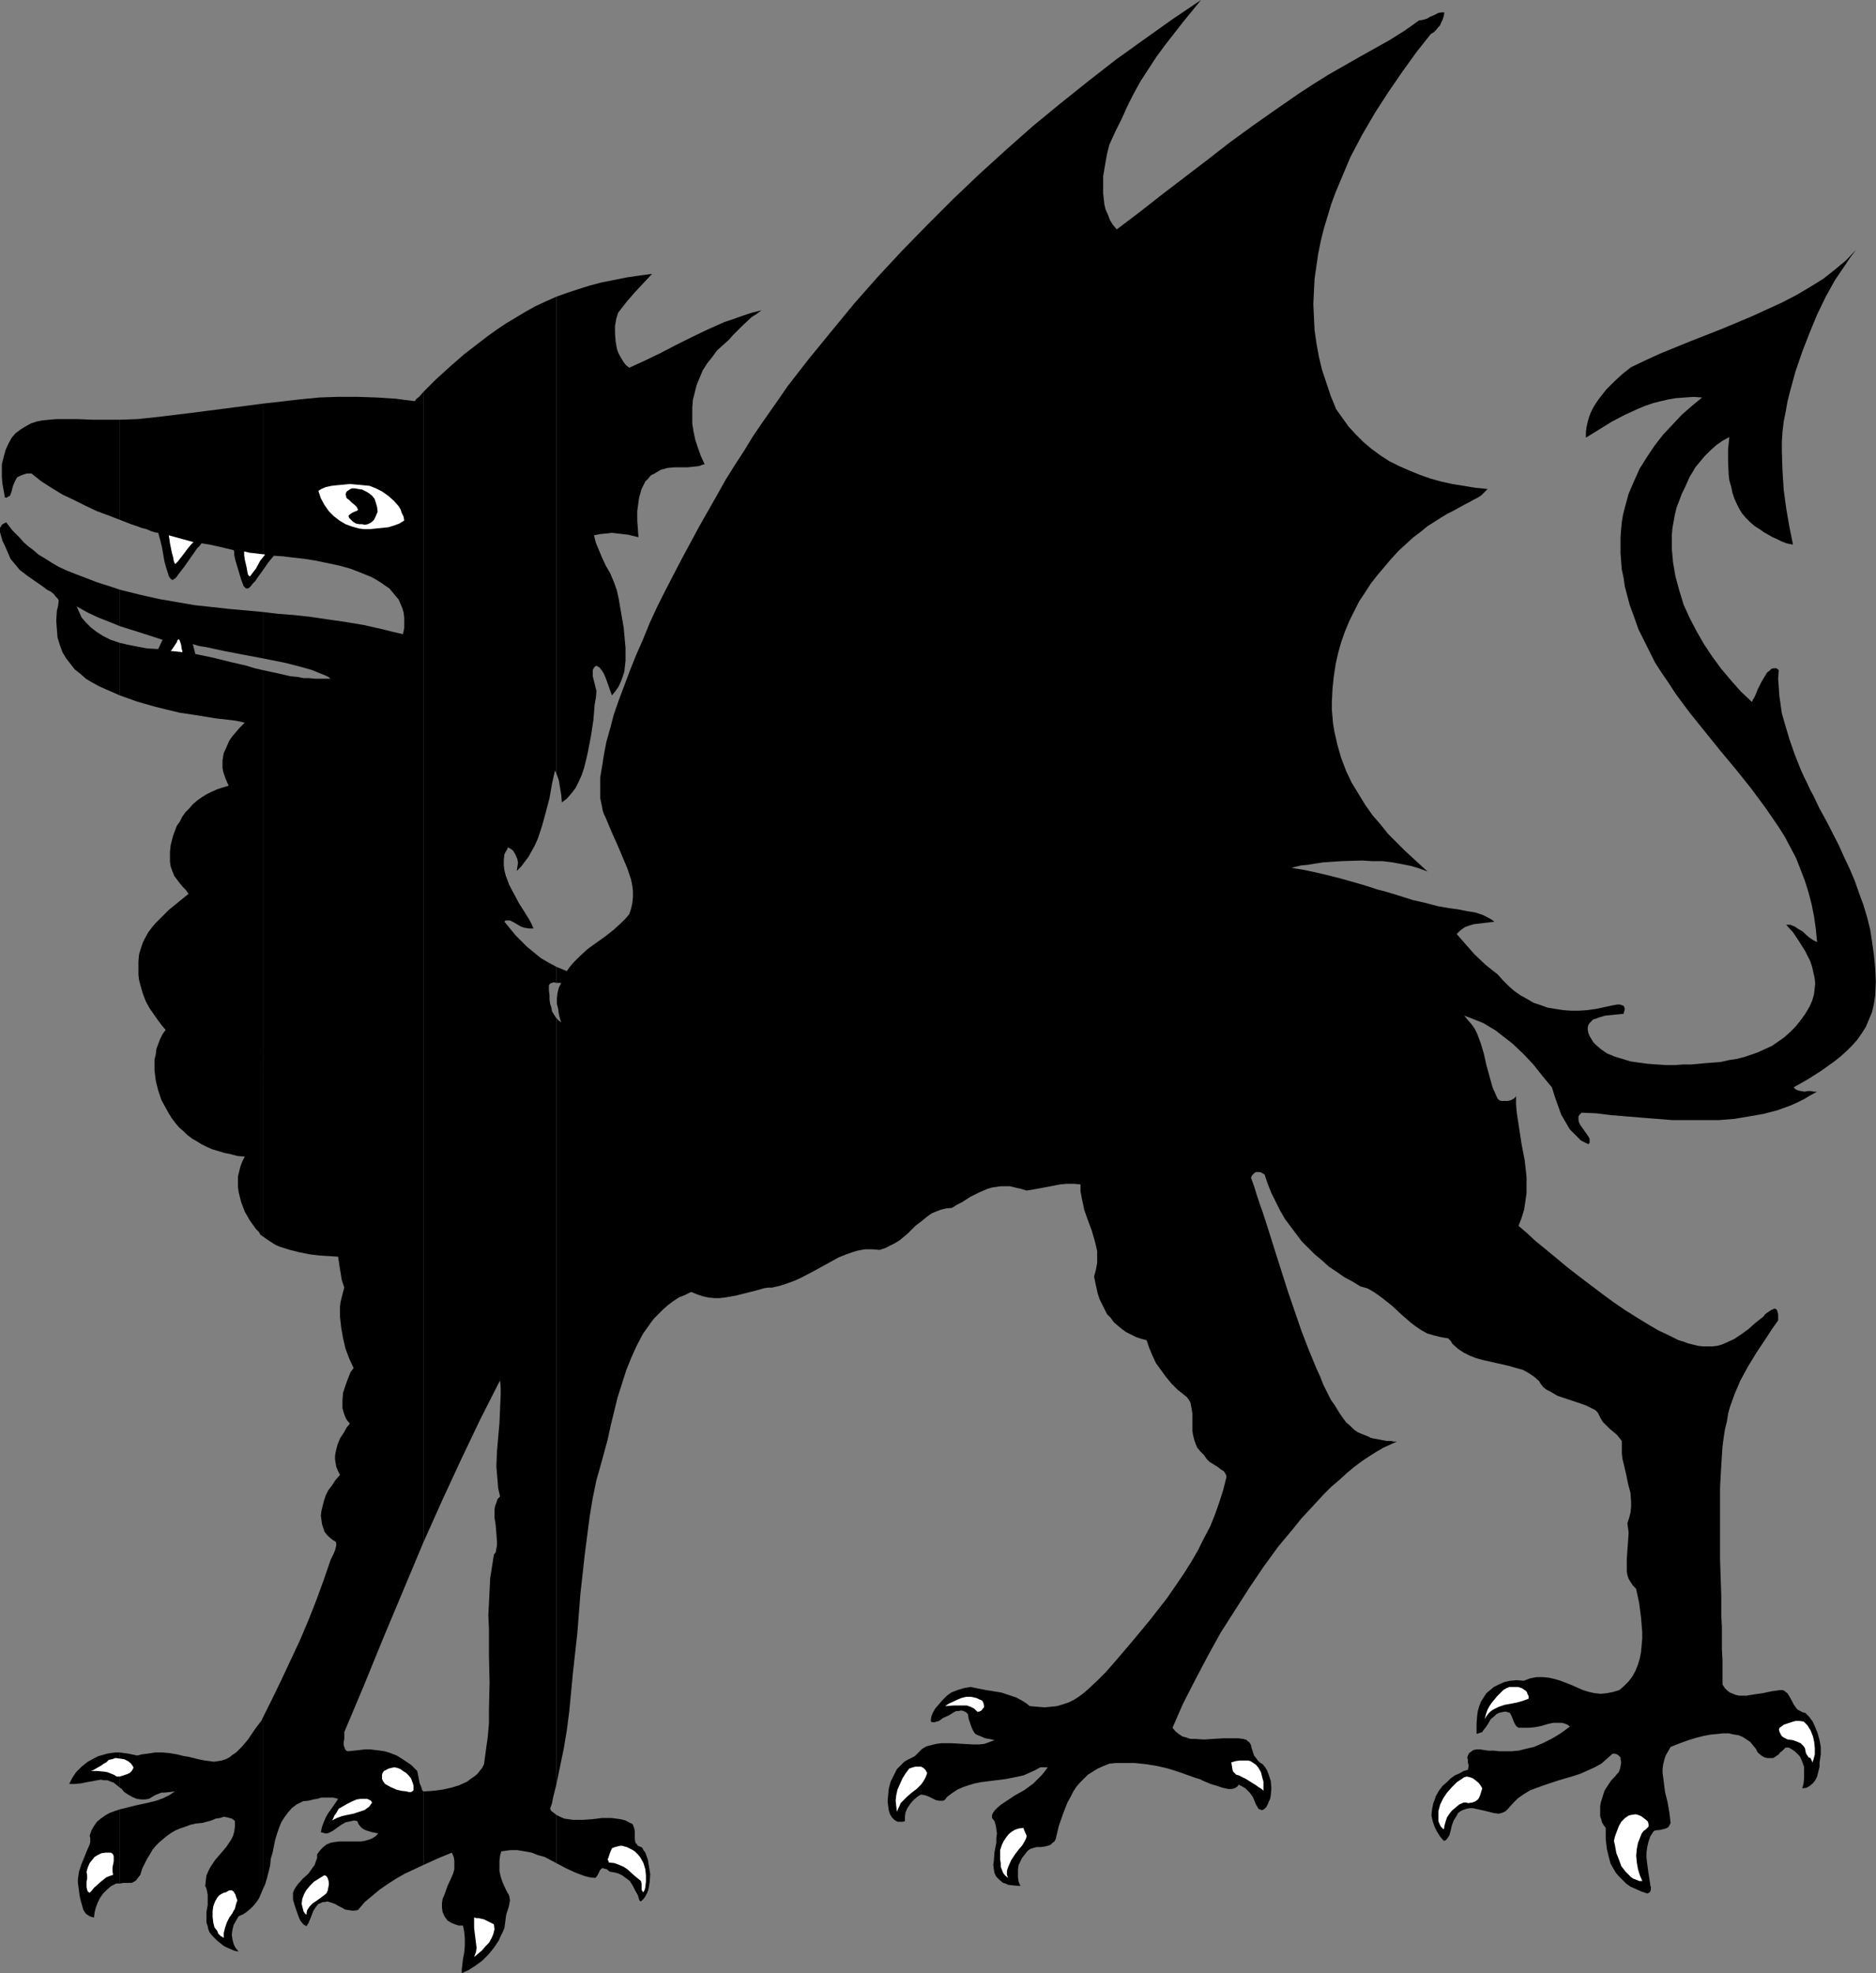
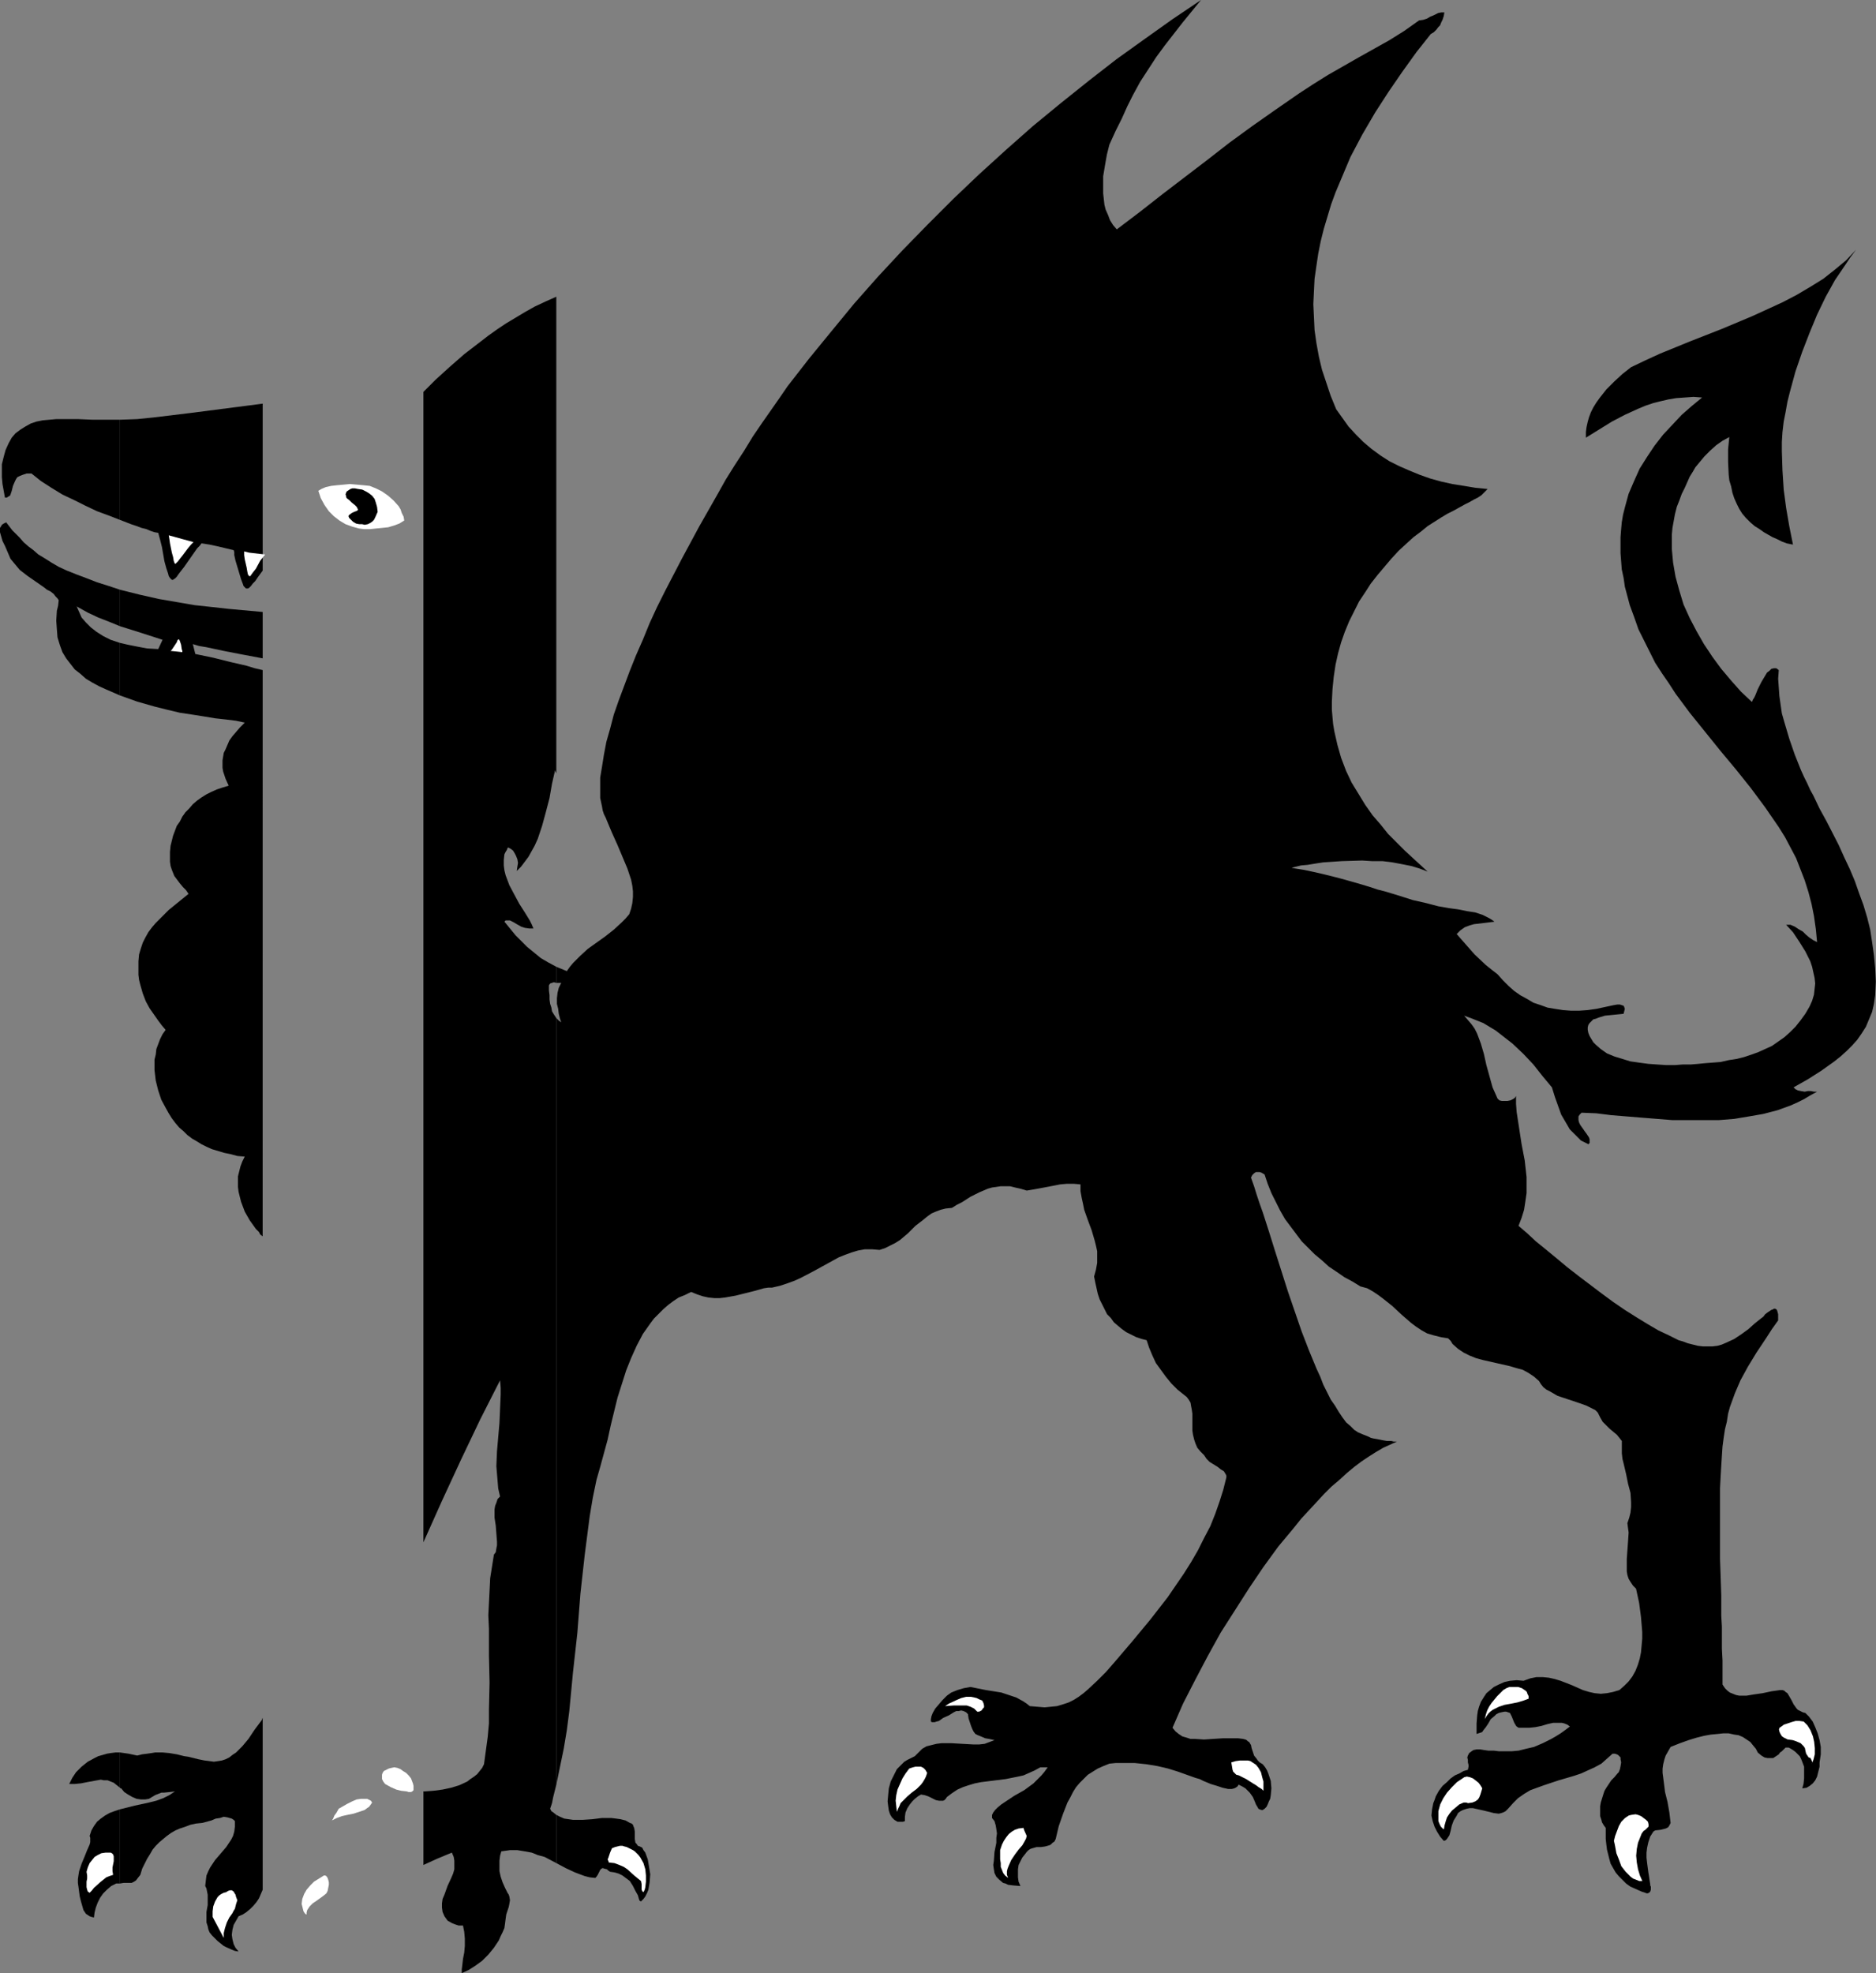
<svg xmlns="http://www.w3.org/2000/svg" xmlns:ns1="http://sodipodi.sourceforge.net/DTD/sodipodi-0.dtd" xmlns:ns2="http://www.inkscape.org/namespaces/inkscape" version="1.0" width="129.766mm" height="136.472mm" id="svg33" ns1:docname="Dragon 5.wmf">
  <rect width="100%" height="100%" fill="#808080" stroke="none" />
  <ns1:namedview id="namedview33" pagecolor="#ffffff" bordercolor="#000000" borderopacity="0.25" ns2:showpageshadow="2" ns2:pageopacity="0.0" ns2:pagecheckerboard="0" ns2:deskcolor="#d1d1d1" ns2:document-units="mm" />
  <defs id="defs1">
    <pattern id="WMFhbasepattern" patternUnits="userSpaceOnUse" width="6" height="6" x="0" y="0" />
  </defs>
  <path style="fill:#000000;fill-opacity:1;fill-rule:evenodd;stroke:none" d="m 145.44,474.431 v 12.604 l 2.424,1.293 2.424,1.131 2.586,0.97 1.293,0.323 1.454,0.162 0.323,-0.323 0.323,-0.485 0.162,-0.323 0.162,-0.323 0.323,-0.646 0.323,-0.323 0.323,-0.162 0.485,0.162 0.646,0.162 0.323,0.323 0.485,0.323 1.131,0.162 1.131,0.323 0.97,0.485 0.646,0.485 0.646,0.485 0.646,0.485 0.808,1.293 0.646,1.293 0.646,1.131 0.323,1.131 0.162,0.323 0.323,0.162 0.646,-0.646 0.485,-0.646 0.485,-0.97 0.323,-0.808 0.162,-0.97 0.162,-0.97 0.162,-2.101 -0.323,-1.939 -0.323,-1.939 -0.646,-1.778 -0.485,-0.646 -0.323,-0.646 -0.646,-0.323 -0.485,-0.162 -0.323,-0.485 -0.323,-0.323 -0.162,-0.97 v -1.939 l -0.162,-0.97 -0.162,-0.323 -0.162,-0.485 -0.323,-0.323 -0.485,-0.162 -1.131,-0.646 -1.293,-0.323 -1.131,-0.162 -1.293,-0.162 h -2.424 l -2.586,0.323 -2.424,0.162 h -2.586 l -1.131,-0.162 -1.131,-0.162 -1.131,-0.485 z" id="path1" />
  <path style="fill:#000000;fill-opacity:1;fill-rule:evenodd;stroke:none" d="m 145.44,266.141 v 200.373 l 0.97,-4.686 0.97,-4.686 0.808,-4.848 0.646,-5.009 0.97,-10.18 1.131,-10.18 0.808,-10.342 1.131,-10.18 0.646,-5.009 0.646,-5.009 0.808,-4.848 0.97,-4.686 0.97,-3.393 0.97,-3.555 0.97,-3.555 0.808,-3.717 1.778,-7.272 1.131,-3.555 1.131,-3.555 1.293,-3.232 1.454,-3.232 1.616,-3.07 1.939,-2.747 0.97,-1.293 1.293,-1.293 1.131,-1.131 1.293,-1.131 1.293,-0.97 1.454,-0.97 1.616,-0.646 1.616,-0.808 1.616,0.646 1.454,0.485 1.454,0.323 1.616,0.162 h 1.293 l 1.454,-0.162 2.747,-0.485 2.586,-0.646 2.586,-0.646 2.262,-0.646 1.131,-0.162 h 0.97 l 2.101,-0.485 1.939,-0.646 1.778,-0.646 1.778,-0.808 3.394,-1.778 3.232,-1.778 3.232,-1.778 1.616,-0.646 1.778,-0.646 1.616,-0.485 1.778,-0.323 h 1.939 l 1.939,0.162 1.454,-0.485 1.293,-0.646 1.293,-0.646 1.293,-0.808 2.101,-1.778 1.939,-1.939 2.101,-1.616 0.97,-0.808 1.131,-0.808 1.131,-0.485 1.293,-0.485 1.293,-0.323 1.616,-0.162 1.293,-0.808 1.293,-0.646 2.262,-1.454 2.262,-1.131 2.262,-0.97 1.131,-0.323 1.131,-0.162 1.131,-0.162 h 1.131 1.293 l 1.293,0.323 1.454,0.323 1.616,0.485 1.939,-0.323 1.778,-0.323 3.394,-0.646 1.616,-0.323 1.778,-0.162 h 1.778 l 1.778,0.162 v 1.778 l 0.323,1.778 0.323,1.454 0.323,1.616 0.97,2.747 0.485,1.293 0.485,1.293 0.808,2.747 0.323,1.293 0.323,1.454 v 1.454 1.616 l -0.323,1.778 -0.485,1.778 0.323,1.616 0.323,1.454 0.323,1.454 0.485,1.454 0.646,1.293 0.646,1.293 0.646,1.293 0.97,0.97 0.808,1.131 1.131,0.97 0.97,0.808 1.131,0.808 1.293,0.646 1.293,0.646 1.454,0.485 1.293,0.323 0.646,1.939 0.808,1.939 0.97,2.101 1.293,1.778 1.293,1.778 1.454,1.778 1.616,1.616 1.616,1.293 0.808,0.646 0.485,0.646 0.485,0.808 0.162,0.97 0.162,0.808 0.162,1.131 v 2.101 2.262 l 0.162,1.131 0.323,1.293 0.323,0.97 0.485,1.131 0.808,0.97 0.97,0.97 0.646,0.97 0.808,0.808 2.101,1.293 0.808,0.646 0.808,0.485 0.485,0.808 0.162,0.323 v 0.485 l -0.808,3.232 -0.97,3.07 -1.131,3.232 -1.293,3.232 -1.616,3.07 -1.616,3.232 -1.778,3.07 -1.939,3.07 -2.101,3.07 -2.101,3.07 -4.525,5.817 -4.686,5.656 -4.686,5.494 -2.262,2.585 -1.131,1.131 -1.131,1.131 -2.424,2.262 -1.131,0.97 -1.293,0.97 -1.293,0.808 -1.293,0.646 -1.454,0.485 -1.616,0.485 -1.616,0.162 -1.616,0.162 -1.939,-0.162 -1.939,-0.162 -0.808,-0.646 -0.97,-0.646 -1.778,-0.97 -1.939,-0.646 -1.939,-0.646 -4.04,-0.646 -4.04,-0.808 -1.778,0.323 -1.616,0.485 -1.616,0.646 -1.131,0.808 -1.131,1.131 -0.97,1.131 -0.97,1.131 -0.646,1.131 -0.323,0.808 -0.162,0.808 v 0.485 0.162 l 0.323,0.162 h 0.646 l 0.485,-0.162 0.646,-0.162 1.131,-0.808 1.454,-0.646 1.293,-0.808 0.646,-0.323 h 0.646 l 0.646,-0.162 0.646,0.162 0.646,0.323 0.485,0.485 0.162,1.131 0.323,0.97 0.323,0.97 0.323,0.808 0.323,0.646 0.485,0.646 0.646,0.323 0.808,0.323 1.131,0.485 0.97,0.162 1.454,0.323 -1.293,0.485 -1.293,0.485 -1.454,0.162 h -1.454 l -2.909,-0.162 -2.747,-0.162 h -2.747 l -1.293,0.162 -1.293,0.323 -1.293,0.323 -1.131,0.646 -0.97,0.97 -0.97,0.97 -0.97,0.485 -0.97,0.485 -0.808,0.485 -0.646,0.646 -0.646,0.646 -0.646,0.646 -0.808,1.616 -0.808,1.616 -0.485,1.778 -0.162,1.616 -0.162,1.778 0.162,1.293 0.162,1.131 0.323,0.97 0.485,0.808 0.646,0.646 0.808,0.485 h 0.808 0.646 l 0.485,-0.162 v -1.131 l 0.162,-1.131 0.485,-1.131 0.646,-0.97 0.646,-0.808 0.646,-0.646 0.808,-0.646 0.808,-0.485 0.97,0.162 0.97,0.323 1.939,0.97 0.808,0.162 h 0.808 0.323 l 0.323,-0.162 0.323,-0.323 0.323,-0.485 1.293,-0.97 1.454,-0.97 1.454,-0.646 1.454,-0.485 1.616,-0.485 1.616,-0.323 6.464,-0.808 3.232,-0.646 1.454,-0.323 1.454,-0.646 1.454,-0.646 1.454,-0.808 h 1.939 l -0.808,1.131 -0.808,0.97 -0.97,0.97 -1.131,1.131 -2.424,1.778 -2.586,1.454 -2.424,1.616 -0.97,0.646 -0.97,0.808 -0.646,0.646 -0.485,0.646 -0.323,0.646 v 0.808 l 0.646,0.808 0.323,1.131 0.162,0.97 0.162,1.131 -0.162,1.131 v 1.293 l -0.485,2.424 -0.162,2.262 -0.162,1.131 0.162,1.131 0.162,0.97 0.485,0.97 0.808,0.808 0.97,0.808 0.646,0.162 0.646,0.323 1.293,0.162 1.939,0.162 -0.485,-1.131 -0.162,-1.131 v -0.97 -1.131 l 0.162,-1.131 0.485,-0.97 0.485,-0.97 0.646,-0.808 0.485,-0.646 0.485,-0.485 0.485,-0.323 0.485,-0.162 1.131,-0.323 h 1.131 l 1.131,-0.162 1.131,-0.323 0.323,-0.162 0.485,-0.485 0.485,-0.323 0.323,-0.646 0.808,-3.393 1.131,-3.232 1.131,-2.909 0.808,-1.454 0.646,-1.293 0.808,-1.293 0.97,-1.131 1.131,-1.131 0.97,-0.97 1.293,-0.808 1.293,-0.808 1.454,-0.646 1.616,-0.646 1.616,-0.162 h 1.778 3.232 l 3.07,0.323 2.909,0.485 2.747,0.646 2.586,0.808 2.262,0.808 2.262,0.808 1.131,0.323 0.97,0.485 1.939,0.808 1.616,0.485 1.454,0.485 1.454,0.323 h 0.485 0.485 l 0.646,-0.162 0.323,-0.162 0.485,-0.323 0.323,-0.485 0.97,0.485 0.808,0.485 0.646,0.646 0.485,0.485 0.808,1.131 0.485,1.131 0.323,0.808 0.485,0.808 0.162,0.323 0.323,0.162 0.485,0.162 h 0.323 l 0.485,-0.323 0.485,-0.485 0.323,-0.646 0.323,-0.808 0.323,-0.646 0.162,-0.97 0.162,-1.778 -0.162,-1.939 -0.323,-0.97 -0.323,-0.97 -0.323,-0.808 -0.485,-0.808 -0.646,-0.808 -0.808,-0.485 -0.485,-0.485 -0.323,-0.485 -0.646,-0.808 -0.323,-0.97 -0.323,-0.97 -0.162,-0.808 -0.485,-0.808 -0.323,-0.162 -0.323,-0.323 -0.323,-0.162 -0.646,-0.162 -1.293,-0.162 h -1.293 -2.586 l -2.586,0.162 -2.424,0.162 -2.424,-0.162 h -1.131 l -0.97,-0.323 -1.131,-0.323 -0.97,-0.646 -0.808,-0.646 -0.808,-0.97 2.747,-6.302 3.232,-6.302 3.232,-6.14 3.394,-6.14 3.717,-5.817 3.717,-5.817 3.717,-5.494 3.878,-5.333 4.04,-4.848 1.939,-2.424 4.04,-4.363 1.939,-2.101 1.939,-1.939 2.101,-1.778 1.939,-1.778 1.939,-1.616 1.939,-1.454 1.939,-1.293 1.778,-1.131 1.939,-1.131 1.778,-0.808 1.778,-0.808 h -0.808 l -0.646,-0.162 h -0.485 -0.646 l -0.97,-0.162 -0.808,-0.162 -0.808,-0.162 -0.97,-0.162 -0.646,-0.162 -0.646,-0.323 -0.808,-0.323 -0.808,-0.323 -1.131,-0.485 -0.97,-0.646 -0.97,-0.97 -1.131,-0.97 -0.97,-1.293 -0.97,-1.454 -0.97,-1.616 -1.131,-1.616 -0.97,-1.939 -0.97,-1.939 -0.808,-2.101 -0.97,-2.101 -1.939,-4.686 -1.939,-5.009 -1.778,-5.171 -1.778,-5.171 -3.394,-10.665 -1.616,-5.171 -1.616,-5.009 -0.808,-2.262 -0.808,-2.424 -0.646,-2.101 -0.808,-2.262 0.323,-0.646 0.485,-0.485 0.485,-0.323 h 0.485 0.485 l 0.485,0.162 0.808,0.485 0.808,2.424 0.97,2.424 1.131,2.262 1.131,2.262 1.293,2.262 1.454,1.939 1.454,1.939 1.454,1.939 1.778,1.778 1.616,1.616 1.939,1.616 1.778,1.616 1.939,1.293 2.101,1.454 2.101,1.131 2.101,1.293 1.778,0.485 1.454,0.808 1.454,0.97 1.293,0.97 2.424,1.939 2.424,2.262 2.424,2.101 1.293,0.97 1.454,0.97 1.454,0.808 1.616,0.485 1.939,0.485 1.939,0.323 0.646,0.646 0.485,0.808 1.454,1.293 1.454,0.97 1.616,0.808 1.616,0.646 1.778,0.485 3.555,0.808 3.555,0.808 1.616,0.485 1.778,0.485 1.454,0.808 1.454,0.97 1.293,1.131 0.485,0.808 0.646,0.808 0.808,0.646 0.97,0.485 1.939,1.131 1.939,0.646 1.939,0.646 1.939,0.646 1.778,0.646 1.616,0.808 0.646,0.323 0.646,0.646 0.646,1.293 0.646,1.131 0.97,0.97 0.808,0.808 0.97,0.808 0.97,0.808 0.646,0.808 0.646,0.808 v 1.616 1.616 l 0.162,1.454 0.323,1.293 0.646,2.747 0.485,2.424 0.646,2.424 0.162,2.424 v 1.293 l -0.162,1.454 -0.323,1.293 -0.485,1.454 0.162,1.293 0.162,1.131 -0.162,2.424 -0.162,2.262 -0.162,2.262 v 2.101 1.131 l 0.162,0.97 0.323,0.97 0.485,0.808 0.646,0.97 0.808,0.808 0.808,3.717 0.485,3.717 0.162,1.939 0.162,1.939 v 1.778 l -0.162,1.778 -0.162,1.778 -0.323,1.616 -0.485,1.616 -0.646,1.616 -0.808,1.454 -0.97,1.293 -1.131,1.131 -1.293,1.131 -1.616,0.485 -1.616,0.323 -1.616,0.162 -1.616,-0.162 -1.454,-0.323 -1.616,-0.485 -2.909,-1.293 -2.909,-1.131 -1.616,-0.485 -1.454,-0.323 -1.616,-0.162 h -1.616 l -1.616,0.323 -1.778,0.646 -1.778,-0.162 -1.778,0.162 -1.454,0.323 -1.454,0.646 -1.293,0.646 -0.97,0.808 -0.97,0.808 -0.646,0.97 -0.808,1.293 -0.485,1.293 -0.323,1.131 -0.162,1.131 -0.162,2.101 v 1.293 1.454 l 0.485,-0.162 0.485,-0.162 0.485,-0.162 0.323,-0.485 0.646,-0.808 0.646,-0.97 0.646,-1.131 0.97,-0.808 0.485,-0.485 0.646,-0.323 0.646,-0.162 0.808,-0.162 h 0.485 l 0.485,0.162 0.485,0.162 0.162,0.323 0.323,0.646 0.323,0.808 0.323,0.808 0.485,0.808 0.162,0.162 0.485,0.323 h 0.485 0.808 1.454 l 1.616,-0.162 1.616,-0.323 1.616,-0.485 1.454,-0.323 h 1.454 0.808 l 0.646,0.162 0.808,0.323 0.646,0.485 -1.293,0.97 -1.131,0.808 -1.293,0.808 -1.131,0.646 -2.262,1.131 -2.262,0.97 -2.101,0.485 -1.939,0.485 -1.778,0.162 h -1.778 -1.616 l -1.293,-0.162 h -1.454 l -1.131,-0.162 -0.97,-0.162 h -0.97 l -0.808,0.162 -0.485,0.323 -0.646,0.485 -0.323,0.646 -0.162,0.485 0.162,0.646 v 0.646 l 0.162,0.646 v 0.485 l -0.162,0.808 -1.131,0.323 -1.131,0.646 -1.131,0.485 -1.131,0.808 -0.97,0.97 -1.131,0.97 -0.97,1.293 -0.808,1.454 -0.323,0.97 -0.323,0.808 -0.323,1.616 -0.162,1.616 0.323,1.454 0.485,1.454 0.646,1.293 0.808,1.293 0.97,1.131 0.485,-0.162 0.323,-0.323 0.323,-0.485 0.323,-0.485 0.323,-1.131 0.323,-1.454 0.485,-1.293 0.808,-1.293 0.323,-0.646 0.646,-0.485 0.646,-0.323 0.97,-0.323 0.808,-0.162 h 0.808 l 1.454,0.323 1.454,0.323 1.293,0.323 1.293,0.323 1.293,0.162 0.646,-0.162 0.485,-0.162 0.646,-0.323 0.646,-0.646 1.293,-1.454 1.293,-1.293 1.616,-1.131 1.616,-0.97 1.778,-0.646 1.778,-0.646 3.878,-1.293 3.878,-1.131 1.939,-0.646 1.778,-0.808 1.778,-0.808 1.778,-0.97 1.454,-1.293 1.454,-1.293 h 0.646 l 0.485,0.162 0.323,0.162 0.323,0.323 0.323,0.323 v 0.485 l 0.162,0.808 -0.162,0.97 -0.162,0.808 -0.323,0.808 -0.323,0.323 -0.808,0.97 -0.808,0.808 -0.646,0.97 -0.646,0.97 -0.485,0.808 -0.323,0.97 -0.646,2.101 -0.162,0.97 v 0.808 0.97 0.808 l 0.323,0.97 0.162,0.646 0.485,0.808 0.485,0.646 v 2.909 l 0.162,1.454 0.162,1.293 0.323,1.293 0.323,1.293 0.323,1.131 0.646,1.131 0.646,1.131 0.808,0.97 0.97,0.97 0.97,0.97 1.131,0.808 1.454,0.646 1.454,0.646 1.454,0.485 0.485,-0.162 0.323,-0.323 0.162,-0.485 v -0.808 l -0.162,-0.323 v -0.323 l -0.162,-0.97 -0.162,-1.131 -0.162,-0.97 -0.323,-2.424 -0.162,-1.454 v -1.293 l 0.162,-1.293 0.323,-1.454 0.485,-1.454 0.808,-1.293 0.485,-0.323 1.454,-0.162 0.646,-0.162 0.646,-0.162 0.646,-0.323 0.323,-0.485 0.323,-0.646 -0.323,-2.747 -0.485,-2.747 -0.646,-2.585 -0.323,-2.585 -0.323,-2.424 v -1.131 l 0.162,-1.131 0.323,-1.293 0.323,-0.97 0.646,-1.131 0.646,-1.131 2.424,-0.97 2.262,-0.808 2.101,-0.646 1.939,-0.485 1.778,-0.323 1.778,-0.162 1.454,-0.162 h 1.454 l 1.454,0.323 1.131,0.162 1.131,0.485 0.97,0.646 0.97,0.646 0.646,0.808 0.808,0.97 0.485,0.97 0.97,0.808 0.808,0.485 0.808,0.162 h 0.808 0.646 l 0.485,-0.323 0.97,-0.646 0.323,-0.485 0.485,-0.323 0.646,-0.646 0.323,-0.323 h 0.323 0.485 l 0.323,0.162 0.808,0.485 0.646,0.485 0.646,0.646 0.485,0.485 0.323,0.646 0.323,0.808 0.485,1.293 v 1.616 1.454 l -0.162,1.454 -0.323,1.131 1.131,-0.162 0.808,-0.485 0.808,-0.646 0.646,-0.808 0.485,-0.97 0.323,-1.293 0.323,-1.293 v -1.131 l 0.323,-2.101 v -1.939 l -0.323,-1.778 -0.485,-1.778 -0.646,-1.616 -0.646,-1.454 -0.97,-1.293 -0.97,-0.97 -0.646,-0.162 -0.646,-0.323 -0.646,-0.323 -0.323,-0.323 -0.808,-1.131 -0.485,-0.97 -0.646,-1.131 -0.485,-0.808 -0.485,-0.323 -0.323,-0.323 -0.485,-0.162 h -0.646 l -2.262,0.323 -2.262,0.485 -2.262,0.323 -0.97,0.162 -0.97,0.162 h -0.97 -0.97 l -0.808,-0.162 -0.808,-0.323 -0.808,-0.323 -0.646,-0.485 -0.646,-0.646 -0.646,-0.97 v -3.232 -3.07 l -0.162,-3.07 v -2.909 -2.909 l -0.162,-2.747 v -5.333 l -0.162,-4.848 -0.162,-4.686 v -4.201 -4.04 -7.11 -3.232 l 0.162,-3.07 0.162,-2.747 0.162,-2.585 0.162,-2.424 0.323,-2.424 0.323,-2.101 0.485,-1.939 0.323,-2.101 0.485,-1.778 1.293,-3.555 1.454,-3.393 0.97,-1.778 0.97,-1.778 2.262,-3.717 1.293,-1.939 1.293,-1.939 1.454,-2.262 1.616,-2.262 v -1.616 l -0.162,-0.646 -0.162,-0.485 -0.162,-0.162 -0.323,-0.162 h -0.323 l -0.162,0.162 -0.485,0.162 -0.97,0.646 -0.646,0.485 -0.485,0.646 -0.646,0.485 -1.616,1.293 -1.616,1.454 -1.778,1.293 -1.939,1.293 -2.101,0.97 -1.131,0.485 -1.131,0.323 -1.293,0.162 h -1.293 -1.293 l -1.293,-0.162 -1.293,-0.323 -1.293,-0.323 -1.293,-0.485 -1.131,-0.323 -2.586,-1.293 -2.747,-1.293 -2.747,-1.616 -2.909,-1.778 -3.07,-1.939 -3.07,-2.101 -3.07,-2.262 -5.979,-4.525 -2.909,-2.262 -2.909,-2.424 -2.747,-2.262 -2.586,-2.101 -2.262,-2.101 -2.262,-1.939 0.808,-2.101 0.646,-2.101 0.323,-2.101 0.323,-2.262 v -2.101 -2.101 l -0.485,-4.363 -0.808,-4.201 -0.646,-4.201 -0.646,-4.201 -0.162,-2.101 v -2.101 l -0.323,0.485 -0.485,0.323 -0.646,0.323 -0.808,0.162 h -0.808 -0.646 l -0.646,-0.162 -0.485,-0.485 -0.646,-1.454 -0.646,-1.454 -0.808,-2.909 -0.808,-2.909 -0.646,-2.909 -0.808,-2.747 -0.485,-1.293 -0.485,-1.293 -0.646,-1.293 -0.808,-1.131 -0.97,-1.131 -0.97,-1.131 1.778,0.646 1.616,0.646 1.616,0.646 1.616,0.97 1.616,0.97 1.454,1.131 2.909,2.262 2.909,2.747 2.586,2.747 2.424,3.07 2.424,2.909 0.808,2.585 0.808,2.262 0.808,2.262 1.131,1.939 1.131,1.939 1.454,1.454 1.454,1.454 0.97,0.485 0.97,0.485 0.323,-0.323 v -0.485 -0.485 l -0.162,-0.485 -0.646,-0.97 -0.485,-0.646 -0.323,-0.485 -0.808,-1.131 -0.323,-0.646 -0.162,-0.646 v -0.485 -0.485 l 0.323,-0.485 0.485,-0.485 3.878,0.162 3.878,0.485 7.918,0.646 8.08,0.646 h 4.04 4.04 4.04 l 4.04,-0.323 3.878,-0.646 3.717,-0.646 3.717,-0.97 3.555,-1.293 1.778,-0.808 1.616,-0.808 1.616,-0.97 1.778,-0.97 h -0.808 l -0.808,-0.162 h -0.808 l -0.808,0.162 -0.97,-0.162 -0.808,-0.162 -0.646,-0.323 -0.485,-0.485 3.717,-2.101 3.555,-2.262 3.394,-2.424 1.616,-1.293 1.616,-1.454 1.454,-1.454 1.293,-1.454 1.131,-1.616 1.131,-1.778 0.808,-1.939 0.808,-1.939 0.485,-2.101 0.323,-2.262 0.162,-3.555 -0.162,-3.555 -0.323,-3.393 -0.485,-3.393 -0.485,-3.232 -0.808,-3.232 -0.97,-3.232 -1.131,-3.07 -1.131,-3.232 -1.293,-3.07 -1.454,-3.07 -1.454,-3.232 -3.232,-6.302 -1.778,-3.232 -1.616,-3.393 -0.808,-1.454 -0.808,-1.778 -0.808,-1.616 -0.808,-1.778 -1.616,-4.04 -1.454,-4.201 -1.293,-4.363 -0.646,-2.262 -0.323,-2.262 -0.323,-2.262 -0.162,-2.262 -0.162,-2.262 0.162,-2.262 -0.646,-0.485 h -0.646 l -0.646,0.162 -0.485,0.485 -0.646,0.485 -0.485,0.808 -0.97,1.616 -0.97,1.939 -0.323,0.808 -0.323,0.808 -0.323,0.646 -0.323,0.485 -0.162,0.485 h -0.162 l -2.747,-2.585 -2.586,-2.909 -2.586,-3.07 -2.262,-3.07 -2.262,-3.393 -1.939,-3.393 -1.778,-3.393 -1.616,-3.555 -1.131,-3.717 -0.97,-3.555 -0.646,-3.717 -0.323,-3.555 v -1.939 -1.778 l 0.162,-1.778 0.323,-1.778 0.323,-1.778 0.485,-1.939 0.646,-1.616 0.646,-1.778 0.808,-1.616 0.646,-1.454 0.646,-1.454 0.808,-1.293 0.646,-1.131 0.808,-0.97 1.616,-1.939 1.454,-1.454 1.616,-1.454 1.616,-1.131 1.778,-0.97 -0.323,3.232 v 3.232 l 0.162,3.393 0.162,1.454 0.485,1.616 0.323,1.616 0.485,1.454 0.646,1.454 0.646,1.293 0.808,1.293 0.97,1.131 1.131,1.131 1.131,0.97 1.293,0.808 1.131,0.808 2.262,1.293 1.131,0.485 1.293,0.646 1.293,0.485 1.616,0.323 -0.97,-4.848 -0.808,-4.686 -0.646,-4.848 -0.323,-5.009 -0.162,-5.009 v -2.424 l 0.162,-2.585 0.323,-2.747 0.485,-2.424 0.485,-2.747 0.646,-2.585 1.454,-5.333 1.778,-5.171 1.939,-5.009 1.939,-4.686 2.262,-4.686 2.424,-4.363 2.747,-4.04 1.293,-1.939 1.454,-1.939 -2.586,2.747 -2.909,2.424 -3.07,2.424 -3.394,2.101 -3.555,2.101 -3.717,1.939 -3.878,1.778 -3.878,1.778 -8.08,3.393 -8.242,3.232 -7.918,3.232 -3.878,1.778 -3.717,1.778 -2.262,1.778 -2.101,1.939 -2.101,2.101 -1.778,2.262 -0.808,1.131 -0.808,1.293 -0.646,1.293 -0.485,1.293 -0.323,1.131 -0.323,1.454 -0.162,1.293 v 1.454 l 3.394,-2.101 3.394,-2.101 3.394,-1.778 3.555,-1.616 1.939,-0.808 1.939,-0.646 1.939,-0.485 2.101,-0.485 1.939,-0.323 2.262,-0.162 2.262,-0.162 2.262,0.162 -2.747,2.262 -2.586,2.262 -2.424,2.585 -2.424,2.585 -2.262,2.909 -1.939,2.909 -1.939,3.07 -1.454,3.232 -1.454,3.393 -0.485,1.778 -0.485,1.778 -0.485,1.939 -0.323,1.939 -0.162,1.778 -0.162,2.101 v 2.101 2.101 l 0.162,2.101 0.162,2.101 0.485,2.262 0.323,2.262 0.646,2.424 0.646,2.424 1.131,3.07 1.131,3.232 1.454,2.909 1.454,2.909 1.454,2.909 1.778,2.747 1.778,2.585 1.778,2.747 3.717,5.009 4.04,5.009 4.04,5.009 4.04,4.848 3.878,4.848 3.717,5.009 1.778,2.585 1.778,2.585 1.616,2.585 1.454,2.747 1.454,2.747 1.131,2.909 1.131,2.909 0.97,3.07 0.808,3.07 0.646,3.232 0.485,3.393 0.323,3.393 -0.97,-0.485 -0.97,-0.646 -0.97,-0.808 -0.808,-0.808 -1.131,-0.646 -0.97,-0.646 -1.131,-0.485 h -1.131 l 1.778,1.939 1.616,2.424 1.616,2.585 0.646,1.293 0.646,1.293 0.485,1.454 0.323,1.454 0.323,1.454 0.162,1.454 -0.162,1.454 -0.162,1.454 -0.485,1.616 -0.646,1.454 -1.131,1.939 -1.293,1.778 -1.293,1.616 -1.454,1.454 -1.454,1.293 -1.616,1.131 -1.616,1.131 -1.778,0.808 -1.778,0.808 -1.778,0.646 -1.939,0.646 -1.939,0.485 -2.101,0.323 -2.101,0.485 -4.202,0.323 -1.616,0.162 -1.939,0.162 h -2.101 l -2.101,0.162 h -2.262 l -2.424,-0.162 -2.262,-0.162 -2.424,-0.323 -2.262,-0.323 -2.101,-0.646 -2.101,-0.646 -1.939,-0.808 -1.616,-1.131 -1.293,-1.131 -0.646,-0.646 -0.485,-0.808 -0.485,-0.808 -0.323,-0.808 -0.162,-0.808 v -0.646 l 0.162,-0.646 0.323,-0.485 0.485,-0.485 0.485,-0.485 0.646,-0.162 0.808,-0.323 1.616,-0.485 1.616,-0.162 1.616,-0.162 1.616,-0.162 0.162,-0.646 0.162,-0.646 -0.162,-0.485 -0.162,-0.323 -0.485,-0.162 -0.485,-0.162 h -0.646 l -0.97,0.162 -2.262,0.485 -2.262,0.485 -2.262,0.323 -2.262,0.162 h -2.101 l -2.101,-0.162 -2.101,-0.323 -1.939,-0.323 -1.778,-0.646 -1.939,-0.646 -1.616,-0.97 -1.778,-0.97 -1.616,-1.131 -1.454,-1.293 -1.454,-1.454 -1.454,-1.616 -1.454,-1.131 -1.616,-1.293 -2.909,-2.747 -2.424,-2.747 -1.131,-1.293 -1.131,-1.293 0.485,-0.485 0.485,-0.485 1.131,-0.808 1.293,-0.485 1.131,-0.323 2.747,-0.323 2.586,-0.323 -0.646,-0.485 -0.808,-0.485 -1.616,-0.808 -1.939,-0.646 -2.101,-0.323 -2.424,-0.485 -2.424,-0.323 -2.747,-0.485 -3.07,-0.808 -3.555,-0.808 -3.555,-1.131 -3.717,-1.131 -1.939,-0.485 -1.939,-0.646 -2.101,-0.646 -2.262,-0.646 -2.262,-0.646 -2.424,-0.646 -2.586,-0.646 -2.747,-0.646 -3.07,-0.646 -3.07,-0.485 0.485,-0.162 0.646,-0.162 1.293,-0.323 1.778,-0.162 1.939,-0.323 2.101,-0.323 2.424,-0.162 2.424,-0.162 5.333,-0.162 2.586,0.162 h 2.747 l 2.586,0.323 2.586,0.485 2.424,0.485 2.101,0.646 2.101,0.808 -1.939,-1.778 -1.939,-1.778 -2.101,-1.939 -2.101,-2.101 -2.262,-2.262 -1.939,-2.424 -2.101,-2.424 -1.939,-2.747 -1.778,-2.909 -1.778,-2.909 -1.454,-3.07 -1.293,-3.393 -0.97,-3.393 -0.808,-3.555 -0.323,-1.939 -0.162,-1.778 -0.162,-1.939 v -2.101 l 0.162,-3.232 0.323,-3.232 0.485,-3.232 0.646,-2.909 0.808,-2.909 0.97,-2.747 1.131,-2.747 1.293,-2.585 1.293,-2.585 1.616,-2.424 1.454,-2.262 1.778,-2.262 1.778,-2.101 1.778,-2.101 1.939,-2.101 2.101,-1.939 1.778,-1.616 1.939,-1.454 1.778,-1.454 1.778,-1.131 1.778,-1.131 1.616,-0.97 1.616,-0.808 1.454,-0.808 1.454,-0.808 1.293,-0.646 1.131,-0.646 0.97,-0.485 0.97,-0.646 0.646,-0.646 0.485,-0.485 0.485,-0.485 -3.232,-0.323 -2.909,-0.485 -3.07,-0.485 -2.909,-0.646 -2.909,-0.808 -2.747,-0.97 -2.747,-1.131 -2.586,-1.131 -2.586,-1.293 -2.262,-1.454 -2.424,-1.778 -2.101,-1.778 -1.939,-1.939 -1.939,-2.101 -1.616,-2.262 -1.616,-2.262 -1.454,-3.555 -1.131,-3.393 -1.131,-3.393 -0.808,-3.393 -0.646,-3.555 -0.485,-3.393 -0.162,-3.393 -0.162,-3.393 0.162,-3.393 0.162,-3.232 0.485,-3.393 0.485,-3.232 0.646,-3.232 0.808,-3.232 0.97,-3.232 0.97,-3.232 1.131,-3.07 2.586,-6.14 1.293,-3.07 3.07,-5.817 3.394,-5.817 3.555,-5.494 3.555,-5.171 3.717,-5.171 3.717,-4.686 0.808,-0.485 0.646,-0.646 0.485,-0.646 0.485,-0.485 0.323,-0.808 0.323,-0.646 0.323,-0.97 0.162,-0.97 h -0.808 l -0.808,0.162 -1.293,0.646 -0.808,0.323 -0.808,0.485 -0.97,0.323 -1.131,0.162 -3.878,2.747 -3.878,2.424 -8.08,4.525 -7.918,4.525 -3.878,2.424 -3.717,2.424 -6.302,4.363 -5.979,4.201 -5.979,4.363 -5.818,4.525 -11.635,8.888 -5.979,4.686 -5.979,4.525 -0.97,-1.131 -0.808,-1.293 -0.485,-1.293 -0.646,-1.454 -0.323,-1.293 -0.162,-1.454 -0.162,-1.454 v -1.454 -3.07 l 0.485,-2.909 0.485,-2.747 0.646,-2.585 1.616,-3.555 1.616,-3.232 1.454,-3.232 1.454,-2.909 1.939,-3.555 2.101,-3.232 2.101,-3.232 2.262,-3.07 4.525,-5.817 L 313.988,0 l -7.434,5.009 -7.272,5.171 -7.434,5.333 -7.272,5.656 -7.272,5.817 -7.272,5.979 -6.949,6.14 -7.11,6.464 -6.787,6.464 -6.626,6.625 -6.626,6.787 -6.464,6.948 -6.141,6.948 -5.979,7.272 -5.818,7.11 -5.656,7.272 -2.101,3.07 -2.262,3.232 -2.262,3.232 -2.424,3.555 -2.262,3.717 -2.424,3.717 -2.424,3.878 -2.262,4.04 -4.686,8.241 -4.525,8.403 -4.363,8.403 -2.101,4.201 -1.939,4.201 -1.778,4.363 -1.778,4.04 -1.616,4.04 -1.454,3.878 -1.454,3.878 -1.293,3.717 -0.97,3.717 -0.97,3.393 -0.646,3.393 -0.485,3.07 -0.485,2.909 v 2.747 2.585 l 0.485,2.262 0.162,0.97 0.323,0.97 0.485,0.97 0.323,0.808 1.293,3.07 1.454,3.232 1.293,3.07 1.293,3.07 0.485,1.454 0.485,1.454 0.323,1.616 0.162,1.454 v 1.454 l -0.162,1.616 -0.323,1.454 -0.485,1.454 -0.97,1.131 -0.97,0.97 -2.101,1.939 -2.262,1.778 -2.262,1.616 -2.262,1.616 -1.939,1.778 -1.939,1.939 -0.808,0.97 -0.808,1.131 -2.747,-1.131 v 4.201 h 1.293 l -0.646,1.293 -0.323,1.293 -0.162,1.454 v 1.454 l 0.323,1.293 0.162,1.293 0.323,1.293 0.323,0.97 -0.646,-0.485 z" id="path2" />
-   <path style="fill:#000000;fill-opacity:1;fill-rule:evenodd;stroke:none" d="m 145.44,77.564 v 124.587 l 0.646,1.778 0.323,1.939 0.323,1.939 0.162,1.939 1.293,-0.97 1.131,-1.293 1.131,-1.454 0.808,-1.616 0.808,-1.778 0.646,-1.939 0.485,-1.939 0.485,-2.101 0.808,-4.201 0.646,-4.201 0.162,-1.939 0.162,-2.101 0.323,-1.778 0.162,-1.778 -0.485,-1.939 -0.485,-1.939 v -0.808 -0.808 l 0.323,-0.646 0.323,-0.323 0.323,-0.162 0.808,0.485 0.646,0.808 0.485,0.808 0.485,1.131 0.808,2.262 0.808,2.262 0.808,-0.97 0.808,-1.131 0.646,-1.293 0.485,-1.293 0.485,-1.454 0.162,-1.454 0.162,-1.454 v -1.778 -1.616 l -0.162,-1.778 -0.323,-3.555 -1.293,-7.433 -0.485,-2.262 -0.808,-2.262 -0.97,-2.262 -1.131,-1.939 -0.97,-2.101 -0.808,-1.939 -0.808,-1.939 -0.485,-1.939 1.616,-0.323 1.616,-0.162 1.454,-0.162 1.454,0.162 2.747,0.323 2.747,0.646 -0.162,-2.101 -0.162,-2.262 v -2.424 l 0.323,-2.424 0.162,-1.131 0.323,-1.131 0.323,-1.131 0.485,-0.97 0.485,-0.97 0.808,-0.808 0.646,-0.808 0.97,-0.485 0.808,-0.485 0.808,-0.485 1.778,-0.485 1.778,-0.162 h 1.616 1.778 l 1.616,-0.162 1.454,-0.162 0.808,-0.323 0.646,-0.162 -0.97,-2.101 -0.808,-2.262 -0.646,-1.939 -0.485,-2.262 -0.323,-2.101 v -1.939 -2.101 l 0.162,-2.101 0.485,-1.939 0.485,-1.939 0.808,-1.939 0.808,-1.939 1.131,-1.778 1.293,-1.616 1.293,-1.778 1.616,-1.454 1.454,-1.293 1.131,-1.293 2.424,-2.424 2.424,-2.262 1.293,-0.808 1.293,-0.97 -2.586,0.646 -2.424,0.808 -2.262,0.808 -2.424,0.808 -4.363,1.939 -4.363,2.101 -4.202,2.101 -4.04,2.101 -4.04,1.939 -3.878,1.778 -0.808,-0.646 -0.646,-0.808 -0.485,-0.808 -0.485,-0.808 -0.485,-0.97 -0.323,-0.97 -0.323,-1.939 -0.162,-2.101 v -1.939 l 0.323,-1.778 0.485,-1.616 2.262,-2.909 2.101,-2.424 2.262,-2.424 2.262,-2.424 -3.555,0.485 -3.232,0.485 -3.232,0.646 -3.232,0.646 -3.07,0.808 -3.07,0.97 -2.909,0.97 z" id="path3" />
  <path style="fill:#000000;fill-opacity:1;fill-rule:evenodd;stroke:none" d="M 145.44,202.15 V 77.564 l -2.909,1.293 -2.747,1.293 -2.586,1.454 -2.424,1.454 -2.424,1.454 -2.424,1.616 -2.262,1.616 -2.101,1.616 -4.202,3.232 -3.878,3.393 -3.555,3.232 -3.232,3.232 v 300.721 l 4.848,-10.827 5.01,-10.827 5.01,-10.503 5.171,-10.18 0.162,1.939 v 1.778 l -0.162,3.717 -0.162,3.717 -0.323,3.717 -0.323,3.717 -0.162,3.878 0.162,1.939 0.162,1.939 0.162,1.939 0.485,2.101 -0.646,0.646 -0.323,0.97 -0.323,0.808 -0.162,0.97 v 2.101 l 0.323,2.101 0.162,2.101 0.162,2.101 v 0.97 l -0.162,0.808 -0.162,0.97 -0.485,0.646 -0.485,3.07 -0.485,3.07 -0.162,3.232 -0.162,3.232 -0.162,3.232 0.162,3.555 v 3.393 3.555 l 0.162,7.11 -0.162,7.11 v 3.555 l -0.323,3.555 -0.485,3.555 -0.485,3.555 -0.485,0.97 -0.646,0.808 -0.646,0.808 -0.808,0.646 -0.97,0.646 -0.808,0.646 -2.101,0.97 -2.101,0.646 -2.262,0.485 -2.424,0.323 -2.262,0.162 h -0.323 v 19.229 l 3.555,-1.616 1.939,-0.808 1.939,-0.808 0.485,1.131 0.162,0.97 v 1.131 1.131 l -0.323,1.131 -0.485,1.131 -0.97,2.101 -0.808,2.262 -0.485,1.131 -0.162,1.131 v 1.131 l 0.162,1.131 0.485,1.131 0.808,1.131 1.131,0.646 0.808,0.323 0.97,0.323 h 1.131 l 0.323,1.616 0.162,1.778 v 1.939 l -0.162,1.778 -0.323,1.616 -0.162,1.454 -0.162,1.293 v 0.485 0.485 l 1.778,-0.808 1.778,-1.131 1.778,-1.293 1.616,-1.616 1.454,-1.778 1.293,-1.939 0.485,-1.131 0.485,-0.97 0.485,-1.131 0.162,-1.131 0.162,-1.293 0.162,-1.131 0.323,-0.97 0.323,-0.97 0.162,-0.808 0.162,-0.97 -0.162,-0.97 -0.162,-0.485 -0.323,-0.485 -0.646,-1.293 -0.646,-1.454 -0.485,-1.454 -0.323,-1.454 v -1.454 -1.293 l 0.162,-1.293 0.323,-1.131 2.262,-0.323 h 1.939 l 1.939,0.323 1.778,0.323 1.616,0.646 1.778,0.485 3.07,1.616 v -12.604 l -0.808,-0.646 -0.485,-0.323 -0.323,-0.646 0.485,-1.454 0.323,-1.616 0.808,-3.232 V 266.141 l -0.646,-0.97 -0.485,-0.808 -0.162,-0.97 -0.323,-0.97 -0.162,-1.131 v -1.131 l -0.162,-1.293 v -1.293 l 0.323,-0.485 0.485,-0.162 0.485,-0.162 0.646,0.162 v -4.201 l -2.101,-1.131 -1.939,-1.131 -1.778,-1.454 -1.778,-1.454 -1.616,-1.616 -1.454,-1.454 -1.454,-1.778 -1.454,-1.778 0.323,-0.323 h 0.323 0.485 0.323 l 0.97,0.485 0.808,0.485 1.131,0.646 0.97,0.323 1.131,0.162 h 0.646 0.485 l -0.485,-1.131 -0.485,-0.97 -1.293,-2.101 -1.454,-2.262 -1.293,-2.424 -1.293,-2.424 -0.485,-1.293 -0.485,-1.293 -0.323,-1.293 -0.162,-1.293 v -1.454 l 0.162,-1.454 0.323,-0.646 0.323,-0.485 0.162,-0.485 0.162,-0.162 v 0 l 0.646,0.323 0.646,0.485 0.485,0.808 0.323,0.646 0.323,0.808 0.162,0.97 -0.162,0.97 -0.162,1.131 1.131,-1.131 0.97,-1.293 0.97,-1.293 0.808,-1.454 0.808,-1.454 0.808,-1.778 1.131,-3.393 0.97,-3.555 0.97,-3.717 0.646,-3.717 0.808,-3.555 0.162,0.485 z" id="path4" />
-   <path style="fill:#000000;fill-opacity:1;fill-rule:evenodd;stroke:none" d="M 110.696,403.17 V 102.449 l -1.131,1.293 -0.646,0.485 -0.485,0.646 -5.01,-0.646 -5.01,-0.323 -5.01,-0.162 H 88.395 l -4.848,0.162 -5.01,0.485 -9.858,1.131 v 43.63 l 1.454,-2.101 1.454,-1.778 2.424,0.162 2.586,0.323 2.909,0.323 3.07,0.485 3.07,0.646 3.07,0.646 2.909,0.808 2.909,1.131 2.747,1.131 1.131,0.646 1.293,0.808 1.131,0.808 0.97,0.646 0.808,0.97 0.808,0.97 0.808,0.97 0.485,1.131 0.485,1.131 0.323,1.131 0.162,1.293 v 1.454 1.293 l -0.323,1.616 -2.747,-0.646 -2.586,-0.646 -5.01,-1.131 -4.848,-0.808 -4.525,-0.646 -4.363,-0.646 -4.363,-0.485 -4.202,-0.323 -4.04,-0.485 v 12.119 l 5.656,1.131 2.586,0.646 2.424,0.646 2.262,0.646 1.939,0.808 1.616,0.646 0.646,0.323 0.646,0.485 h -1.131 -0.97 -0.97 -0.97 l -1.616,-0.162 H 79.346 l -1.616,-0.323 -1.778,-0.162 -3.555,-0.808 -3.717,-0.808 v 148.017 l 1.131,0.808 0.97,0.646 1.293,0.808 1.131,0.485 2.586,0.808 2.586,0.646 2.424,0.485 2.586,0.323 2.586,0.162 2.424,0.162 0.162,1.131 0.162,1.131 0.323,1.939 0.323,1.939 0.646,1.939 -0.323,1.131 -0.323,1.293 -0.323,1.293 -0.162,1.293 v 2.585 l 0.323,2.909 0.485,2.747 0.646,2.747 0.97,2.585 1.131,2.424 -0.323,0.485 -0.485,0.646 -0.646,1.616 -0.646,1.778 -0.646,1.939 -0.162,1.939 v 1.131 0.97 l 0.323,1.131 0.323,0.97 0.485,0.97 0.808,0.97 -0.808,0.97 -0.808,1.454 -0.97,1.454 -0.646,1.616 -0.485,1.939 -0.162,0.97 v 0.97 l 0.162,0.97 0.162,0.97 0.485,1.131 0.485,0.97 -1.131,1.293 -0.97,1.454 -0.97,1.293 -0.646,1.293 -0.485,1.454 -0.323,1.293 -0.323,1.293 -0.162,1.293 0.162,1.131 0.162,1.131 0.323,0.97 0.323,0.97 0.646,0.808 0.646,0.646 0.808,0.646 0.808,0.485 0.162,0.485 v 0.485 l -0.323,1.293 -0.485,1.131 -0.646,1.293 -1.778,5.171 -1.939,5.333 -2.101,5.333 -2.262,5.332 -2.424,5.171 -2.424,5.171 -2.424,5.009 -2.424,4.848 v 44.922 l 0.646,-1.454 0.485,-1.616 0.808,-3.232 0.162,-1.778 0.485,-1.616 0.646,-3.232 0.485,-1.616 0.485,-1.454 0.646,-1.616 0.808,-1.293 0.97,-1.293 0.97,-1.131 1.293,-0.97 1.616,-0.808 1.454,-0.162 1.293,-0.323 0.97,-0.162 1.131,-0.323 h 2.101 0.97 l 1.293,0.323 -1.293,1.939 -1.293,1.778 -0.646,1.131 -0.485,1.131 -0.485,1.293 -0.323,1.454 0.646,0.162 0.485,0.162 h 0.485 l 0.485,-0.162 0.97,-0.485 1.131,-0.808 1.131,-0.808 1.131,-0.646 0.808,-0.162 0.646,-0.162 0.808,-0.162 0.808,0.162 0.323,0.808 0.646,0.808 0.646,0.485 0.646,0.323 1.616,0.485 1.616,0.323 -0.808,0.808 -0.808,0.485 -0.808,0.323 -1.131,0.323 -0.97,0.162 H 90.819 88.557 l -1.131,0.162 -0.97,0.162 -1.131,0.485 -0.808,0.646 -0.808,0.808 -0.808,1.131 v 0.97 l -0.323,0.808 -0.323,0.97 -0.485,0.646 -1.131,1.616 -1.454,1.293 -1.293,1.454 -0.485,0.646 -0.485,0.808 -0.323,0.808 v 0.97 0.808 l 0.323,1.131 0.323,0.97 0.323,0.97 0.646,1.778 0.323,0.646 0.485,0.646 0.485,0.485 0.646,0.323 0.485,-0.808 0.485,-1.131 0.808,-2.101 0.646,-0.97 0.646,-0.808 0.485,-0.162 0.646,-0.323 h 0.485 l 0.808,-0.162 0.97,0.323 0.97,0.323 0.808,0.485 0.97,0.485 0.808,0.485 0.97,0.162 1.131,0.162 1.293,-0.162 1.778,-2.101 1.939,-1.616 1.939,-1.616 2.101,-1.454 2.262,-1.454 2.262,-1.293 2.424,-1.131 2.424,-1.131 v -19.229 l -0.323,-0.323 -0.162,-0.646 -0.485,-1.131 -0.162,-0.808 -0.162,-0.808 -0.323,-1.616 -1.616,-1.616 -1.939,-1.293 -1.778,-1.131 -2.101,-0.808 -1.131,-0.323 -1.131,-0.162 -1.293,-0.162 -1.293,-0.162 h -1.293 l -1.454,0.162 -1.454,0.162 -1.616,0.162 -0.485,-0.162 -0.323,-0.485 -0.162,-0.485 -0.162,-0.485 v -0.808 l 0.162,-0.808 v -1.778 l 5.171,-12.281 5.01,-12.281 z" id="path5" />
  <path style="fill:#000000;fill-opacity:1;fill-rule:evenodd;stroke:none" d="m 68.68,149.149 v -43.63 l -18.746,2.424 -9.373,1.131 -4.686,0.485 -4.525,0.162 v 26.178 l 2.909,1.131 1.454,0.485 1.293,0.485 1.293,0.323 1.131,0.485 0.97,0.323 0.97,0.162 0.485,1.778 0.485,1.939 0.646,3.717 0.485,1.778 0.485,1.454 0.162,0.646 0.323,0.485 0.323,0.323 0.162,0.162 h 0.323 l 0.162,-0.162 0.323,-0.162 0.485,-0.485 0.323,-0.485 0.485,-0.646 1.131,-1.454 2.262,-3.232 1.131,-1.616 0.646,-0.646 0.485,-0.646 2.101,0.323 2.262,0.485 4.04,0.97 0.162,0.485 v 0.808 l 0.323,1.454 0.97,3.232 0.485,1.616 0.485,1.293 0.162,0.485 0.323,0.323 0.323,0.323 h 0.162 0.323 l 0.323,-0.162 0.485,-0.485 0.485,-0.646 0.646,-0.646 0.646,-0.97 z" id="path6" />
  <path style="fill:#000000;fill-opacity:1;fill-rule:evenodd;stroke:none" d="m 68.68,172.095 v -12.119 l -8.888,-0.808 -4.363,-0.485 -4.525,-0.485 -4.686,-0.808 -4.686,-0.808 -5.01,-1.131 -2.586,-0.646 -2.586,-0.646 v 9.534 l 5.656,1.778 5.494,1.778 -1.131,2.424 -2.909,-0.162 -2.586,-0.485 -2.424,-0.485 -2.101,-0.485 v 13.735 l 4.525,1.616 4.525,1.293 3.232,0.808 3.394,0.808 3.232,0.485 3.07,0.485 2.909,0.485 2.909,0.323 2.586,0.323 2.262,0.485 -1.293,1.293 -0.97,1.131 -0.97,1.131 -0.808,1.131 -0.485,1.131 -0.485,1.131 -0.485,0.97 -0.162,0.97 -0.162,0.97 v 0.97 0.97 l 0.162,0.97 0.646,1.939 0.808,1.778 -1.616,0.485 -1.454,0.485 -1.454,0.646 -1.293,0.646 -1.293,0.808 -1.131,0.808 -1.131,0.97 -0.97,1.131 -0.97,0.97 -0.808,1.131 -0.646,1.293 -0.808,1.131 -0.485,1.293 -0.485,1.293 -0.323,1.293 -0.323,1.293 -0.162,1.616 v 1.293 1.293 l 0.162,1.131 0.323,0.97 0.323,0.808 0.323,0.808 0.485,0.646 0.97,1.293 0.808,0.97 0.808,0.808 0.646,0.97 -2.586,2.101 -2.586,2.101 -2.262,2.262 -1.131,1.131 -0.97,1.131 -0.97,1.293 -0.808,1.454 -0.646,1.293 -0.485,1.454 -0.485,1.616 -0.162,1.778 v 1.616 1.939 l 0.162,1.293 0.323,1.293 0.646,2.262 0.808,2.101 0.97,1.778 1.131,1.616 1.131,1.616 0.485,0.646 0.485,0.646 0.97,1.131 -0.808,1.131 -0.646,1.293 -0.485,1.293 -0.485,1.293 -0.162,1.454 -0.323,1.293 v 1.454 1.293 l 0.323,2.747 0.646,2.585 0.808,2.424 1.131,2.101 0.808,1.454 0.808,1.293 0.97,1.293 0.97,1.131 1.131,0.97 0.97,0.97 1.293,0.97 1.131,0.646 1.293,0.808 1.293,0.646 1.454,0.646 1.616,0.485 1.616,0.485 1.616,0.323 1.778,0.485 1.939,0.162 -0.646,1.293 -0.485,1.293 -0.323,1.293 -0.323,1.293 v 1.454 1.293 l 0.162,1.293 0.323,1.293 0.323,1.293 0.485,1.293 0.485,1.293 0.646,1.131 0.646,1.131 0.808,1.131 0.808,1.131 0.808,0.808 0.323,0.646 0.646,0.485 V 175.165 l -2.101,-0.485 -2.101,-0.646 -4.202,-0.97 -4.525,-1.131 -4.686,-0.97 -0.646,-2.585 1.616,0.485 1.939,0.323 2.262,0.485 2.262,0.485 5.01,0.97 z" id="path7" />
  <path style="fill:#000000;fill-opacity:1;fill-rule:evenodd;stroke:none" d="m 68.68,493.984 v -44.922 l -0.162,0.323 v 0.162 l -1.939,2.585 -1.616,2.424 -1.616,1.939 -0.808,0.808 -0.808,0.808 -0.97,0.646 -0.808,0.646 -0.97,0.485 -0.97,0.323 -0.97,0.162 -1.131,0.162 -1.131,-0.162 -1.293,-0.162 -1.616,-0.323 -1.293,-0.323 -1.293,-0.323 -1.131,-0.162 -1.939,-0.485 -1.939,-0.323 -1.778,-0.162 h -1.939 l -0.97,0.162 -1.131,0.162 -1.293,0.162 -1.293,0.323 -2.262,-0.485 -1.131,-0.162 -1.131,-0.162 v 9.211 l 0.162,0.162 h 0.162 l 0.808,0.97 0.97,0.646 1.131,0.646 1.131,0.485 1.131,0.162 h 1.131 l 0.97,-0.162 0.808,-0.485 0.808,-0.485 0.808,-0.323 0.808,-0.323 h 0.646 l 1.616,-0.162 1.293,-0.162 -1.454,0.97 -1.616,0.808 -1.778,0.646 -1.939,0.485 -3.717,0.808 -3.878,0.97 v 19.391 l 0.97,-0.162 h 1.616 0.485 l 0.646,-0.323 0.485,-0.323 0.485,-0.646 0.646,-0.808 0.485,-1.616 0.646,-1.293 0.646,-1.293 0.808,-1.293 0.646,-1.131 0.808,-0.97 0.97,-0.97 0.97,-0.808 0.97,-0.808 1.131,-0.808 1.131,-0.646 1.131,-0.485 1.454,-0.485 1.293,-0.485 1.454,-0.323 1.616,-0.162 2.424,-0.646 1.131,-0.485 1.131,-0.162 0.97,-0.323 0.97,0.162 1.131,0.323 0.485,0.323 0.323,0.323 v 1.454 l -0.162,1.293 -0.323,1.131 -0.485,0.97 -0.646,0.97 -0.646,0.97 -2.909,3.393 -0.646,0.97 -0.646,0.97 -0.485,0.97 -0.485,1.131 -0.162,1.293 -0.162,1.454 0.323,0.646 0.162,0.808 0.162,0.808 v 0.808 1.939 l -0.323,1.778 v 1.778 0.97 l 0.323,0.97 0.162,0.808 0.323,0.808 0.646,0.808 0.646,0.646 0.808,0.808 0.808,0.646 0.808,0.646 0.646,0.323 1.454,0.646 0.808,0.323 0.97,0.162 -0.808,-0.97 -0.485,-0.97 -0.323,-1.293 -0.162,-1.131 0.162,-1.293 0.323,-1.293 0.646,-1.131 0.646,-1.131 1.131,-0.485 0.97,-0.646 0.97,-0.808 0.808,-0.808 0.808,-0.97 0.646,-0.97 0.485,-1.131 z" id="path8" />
  <path style="fill:#000000;fill-opacity:1;fill-rule:evenodd;stroke:none" d="m 31.35,135.898 v -26.178 h -3.232 -3.878 l -3.878,-0.162 h -5.656 l -1.778,0.162 -1.778,0.162 -1.616,0.323 -1.454,0.485 -1.454,0.808 -1.293,0.808 -1.293,0.97 -0.97,1.131 -0.808,1.454 -0.808,1.778 -0.485,1.778 -0.485,1.939 v 1.616 1.778 l 0.162,1.778 0.323,1.778 0.323,1.778 H 1.778 l 0.485,-0.323 0.323,-0.162 0.162,-0.323 0.323,-0.97 0.323,-1.293 0.485,-1.131 0.323,-0.646 0.323,-0.485 0.646,-0.323 0.808,-0.323 0.97,-0.323 h 1.293 l 2.424,1.939 2.747,1.778 2.909,1.778 3.07,1.454 2.909,1.454 3.07,1.454 3.07,1.131 z" id="path9" />
  <path style="fill:#000000;fill-opacity:1;fill-rule:evenodd;stroke:none" d="m 31.35,163.692 v -9.534 l -1.454,-0.485 -1.454,-0.485 -3.07,-0.97 -2.909,-1.131 -2.586,-0.97 -2.424,-0.97 -2.101,-0.97 -1.939,-1.131 -1.778,-1.131 -1.616,-0.97 -1.293,-1.131 -1.293,-0.97 -1.293,-1.131 -0.97,-1.131 -1.939,-1.939 -1.616,-2.101 -0.646,0.323 -0.485,0.323 -0.162,0.323 L 0,137.999 v 0.485 0.646 l 0.323,1.131 0.323,1.131 0.646,1.293 0.485,1.131 0.485,1.131 0.485,1.131 0.808,0.97 0.808,0.97 0.808,0.97 2.101,1.616 2.101,1.454 2.101,1.454 0.808,0.646 0.97,0.485 0.808,0.646 0.485,0.646 0.485,0.485 0.323,0.485 -0.162,1.454 -0.323,1.293 -0.162,2.585 0.162,2.262 0.162,2.101 0.646,2.101 0.646,1.778 0.97,1.616 1.131,1.454 1.131,1.454 1.454,1.131 1.454,1.293 1.616,0.97 1.778,0.97 1.778,0.808 3.717,1.616 v -13.735 l -2.424,-0.808 -1.939,-0.97 -1.778,-1.131 -1.454,-1.131 -1.293,-1.293 -1.131,-1.293 -0.646,-1.454 -0.646,-1.454 2.909,1.616 2.747,1.293 2.909,1.131 z" id="path10" />
  <path style="fill:#000000;fill-opacity:1;fill-rule:evenodd;stroke:none" d="m 31.35,467.321 v -9.211 h -1.131 l -1.293,0.162 -0.97,0.162 -1.131,0.323 -1.131,0.323 -0.97,0.485 -1.778,0.97 -1.616,1.293 -1.454,1.454 -0.97,1.454 -0.808,1.616 h 0.646 0.808 l 1.616,-0.162 1.616,-0.323 1.778,-0.323 1.778,-0.323 0.808,0.162 h 0.97 l 0.808,0.323 0.808,0.323 0.808,0.646 z" id="path11" />
  <path style="fill:#000000;fill-opacity:1;fill-rule:evenodd;stroke:none" d="m 31.35,492.368 v -19.391 l -1.454,0.485 -1.293,0.485 -1.131,0.646 -1.131,0.808 -0.97,0.808 -0.808,1.131 -0.646,1.131 -0.485,1.454 0.162,0.485 v 0.485 0.646 l -0.162,0.646 -0.646,1.454 -0.646,1.616 -0.808,1.939 -0.646,1.939 -0.162,0.97 -0.162,1.131 v 0.97 l 0.162,1.131 0.323,2.424 0.323,1.293 0.323,1.131 0.323,1.131 0.646,0.97 0.485,0.323 0.485,0.323 0.485,0.162 0.646,0.162 0.162,-1.293 0.323,-1.293 0.485,-1.293 0.646,-1.293 0.808,-1.131 0.97,-0.97 1.131,-0.97 1.293,-0.646 z" id="path12" />
  <path style="fill:#ffffff;fill-opacity:1;fill-rule:evenodd;stroke:none" d="m 429.371,491.722 -0.646,-1.454 -0.485,-1.616 -0.323,-1.778 -0.162,-1.778 0.162,-1.778 0.323,-1.616 0.646,-1.616 0.323,-0.808 0.485,-0.646 0.485,-0.323 0.323,-0.323 0.323,-0.323 0.162,-0.162 v -0.646 l -0.162,-0.646 -0.485,-0.485 -0.646,-0.485 -0.646,-0.485 -0.808,-0.323 -0.646,-0.162 -1.131,0.162 -0.646,0.162 -0.97,0.646 -0.97,0.97 -0.646,1.131 -0.485,1.293 -0.485,1.293 -0.323,1.293 0.162,0.646 0.162,0.808 0.323,1.778 0.646,1.616 0.646,1.778 1.131,1.454 0.646,0.646 0.646,0.646 0.646,0.485 0.808,0.323 0.808,0.323 z" id="path13" />
  <path style="fill:#ffffff;fill-opacity:1;fill-rule:evenodd;stroke:none" d="m 263.569,490.914 -0.323,-0.808 v -0.97 l 0.162,-0.646 0.323,-0.808 0.646,-1.454 0.97,-1.454 0.485,-0.646 0.485,-0.646 0.97,-1.131 0.646,-1.131 0.323,-0.646 0.162,-0.646 -0.646,-1.454 -0.162,-0.485 v 0 -0.162 l -1.293,0.162 -0.97,0.323 -0.808,0.485 -0.808,0.646 -0.646,0.808 -0.646,0.97 -0.485,0.97 -0.485,1.454 v 1.293 1.131 l 0.162,0.97 v 0.97 l 0.323,0.808 0.323,0.808 0.485,0.646 z" id="path14" />
  <path style="fill:#ffffff;fill-opacity:1;fill-rule:evenodd;stroke:none" d="m 377.497,478.148 0.162,-0.97 0.323,-1.131 0.323,-0.97 0.646,-0.97 0.646,-0.808 0.97,-0.808 0.97,-0.808 1.131,-0.485 h 0.646 l 0.485,0.162 1.131,-0.162 0.808,-0.323 0.646,-0.485 0.323,-0.485 0.323,-0.808 0.485,-1.616 -0.485,-0.808 -0.485,-0.646 -0.808,-0.646 -0.646,-0.485 -0.808,-0.323 -0.808,-0.162 -0.646,0.162 -0.485,0.323 -1.454,0.97 -1.293,1.293 -1.293,1.454 -0.97,1.454 -0.808,1.616 -0.485,1.778 v 0.808 0.97 0.808 l 0.323,0.808 0.323,0.646 0.323,0.323 0.323,0.323 z" id="path15" />
  <path style="fill:#ffffff;fill-opacity:1;fill-rule:evenodd;stroke:none" d="m 234.481,473.624 0.323,-0.808 0.323,-0.646 0.323,-0.808 0.485,-0.485 1.293,-1.293 1.131,-0.97 1.293,-0.97 1.131,-1.131 0.485,-0.646 0.485,-0.808 0.323,-0.646 0.323,-0.97 -0.485,-0.808 -0.485,-0.485 -0.646,-0.323 h -0.646 -0.808 l -0.646,0.162 -0.485,0.162 -0.485,0.162 -0.97,1.293 -0.808,1.293 -0.646,1.454 -0.646,1.454 -0.323,1.454 -0.162,1.454 0.162,1.454 z" id="path16" />
  <path style="fill:#ffffff;fill-opacity:1;fill-rule:evenodd;stroke:none" d="m 330.31,468.129 v -1.131 -1.293 l -0.323,-1.131 -0.323,-1.293 -0.646,-1.131 -0.646,-0.808 -0.97,-0.646 -0.485,-0.323 -0.646,-0.162 h -0.97 -1.131 l -1.131,0.162 -1.131,0.323 0.162,0.97 0.162,0.97 0.162,0.485 0.485,0.485 0.323,0.323 0.646,0.162 1.939,0.97 1.778,1.131 0.808,0.485 0.646,0.485 0.808,0.485 z" id="path17" />
  <path style="fill:#ffffff;fill-opacity:1;fill-rule:evenodd;stroke:none" d="m 473.649,461.181 0.485,-1.293 0.323,-1.293 v -1.616 l -0.162,-1.616 -0.323,-1.454 -0.646,-1.616 -0.808,-1.293 -0.97,-0.97 -1.131,-0.162 h -0.97 l -1.131,0.323 -0.97,0.323 -0.97,0.323 -0.646,0.485 -0.485,0.323 -0.162,0.485 0.162,0.646 0.323,0.646 0.323,0.485 0.485,0.323 0.97,0.485 1.293,0.162 0.97,0.323 1.131,0.485 0.323,0.323 0.485,0.485 0.323,0.485 0.162,0.808 0.162,0.646 0.323,0.485 0.323,0.485 0.485,0.162 0.162,0.323 0.162,0.323 0.162,0.485 z" id="path18" />
  <path style="fill:#ffffff;fill-opacity:1;fill-rule:evenodd;stroke:none" d="m 388.163,449.385 0.485,-0.808 0.485,-0.646 0.485,-0.485 0.646,-0.485 1.616,-0.808 1.454,-0.485 1.778,-0.323 1.616,-0.323 1.616,-0.485 1.293,-0.485 v -0.646 l -0.323,-0.646 -0.162,-0.485 -0.323,-0.323 -0.97,-0.646 -0.97,-0.323 h -1.131 -1.131 l -0.808,0.323 -0.808,0.485 -1.616,1.616 -1.454,1.778 -0.646,0.97 -0.485,0.97 -0.323,0.97 z" id="path19" />
  <path style="fill:#ffffff;fill-opacity:1;fill-rule:evenodd;stroke:none" d="m 255.489,447.446 h 0.485 l 0.323,-0.162 0.323,-0.162 0.323,-0.485 0.323,-0.323 v -0.485 l -0.162,-0.646 -0.323,-0.646 -0.808,-0.323 -0.646,-0.323 -0.646,-0.162 -0.808,-0.162 h -1.293 l -1.293,0.323 -1.131,0.485 -2.101,0.97 -0.97,0.646 2.262,-0.162 h 2.262 1.131 l 0.97,0.323 0.97,0.485 z" id="path20" />
-   <path style="fill:#ffffff;fill-opacity:1;fill-rule:evenodd;stroke:none" d="m 123.947,511.597 2.101,-1.778 0.808,-0.97 0.97,-0.97 0.646,-1.131 0.485,-1.131 0.323,-1.293 -0.162,-1.293 -1.293,-0.646 -1.293,-0.646 -1.454,-0.323 h -0.485 l -0.646,-0.162 v 1.454 1.293 l 0.323,2.585 0.162,1.293 0.162,1.293 -0.162,1.131 z" id="path21" />
-   <path style="fill:#ffffff;fill-opacity:1;fill-rule:evenodd;stroke:none" d="m 58.499,506.588 v -0.646 -0.646 l 0.323,-1.293 0.485,-1.454 0.646,-1.293 0.808,-1.131 0.323,-0.646 0.323,-0.485 0.323,-1.293 0.162,-0.485 0.162,-0.485 -0.323,-0.808 -0.162,-0.646 -0.323,-0.485 -0.162,-0.323 -0.485,-0.323 h -0.485 l -0.485,0.162 -0.485,0.323 -0.646,0.162 -0.646,0.323 -0.485,0.323 -0.485,0.485 -0.646,1.131 -0.485,1.293 -0.162,1.293 v 1.454 l 0.162,1.454 0.323,1.293 0.646,0.808 0.162,0.323 0.162,0.485 0.646,0.646 0.323,0.162 z" id="path22" />
+   <path style="fill:#ffffff;fill-opacity:1;fill-rule:evenodd;stroke:none" d="m 58.499,506.588 v -0.646 -0.646 l 0.323,-1.293 0.485,-1.454 0.646,-1.293 0.808,-1.131 0.323,-0.646 0.323,-0.485 0.323,-1.293 0.162,-0.485 0.162,-0.485 -0.323,-0.808 -0.162,-0.646 -0.323,-0.485 -0.162,-0.323 -0.485,-0.323 h -0.485 l -0.485,0.162 -0.485,0.323 -0.646,0.162 -0.646,0.323 -0.485,0.323 -0.485,0.485 -0.646,1.131 -0.485,1.293 -0.162,1.293 v 1.454 z" id="path22" />
  <path style="fill:#ffffff;fill-opacity:1;fill-rule:evenodd;stroke:none" d="m 80.154,500.448 v -0.485 l 0.162,-0.646 0.646,-0.97 0.808,-0.808 0.97,-0.646 1.778,-1.293 0.808,-0.646 0.162,-0.323 0.162,-0.323 0.162,-0.808 0.162,-0.808 v -0.646 l -0.162,-0.646 -0.162,-0.485 -0.323,-0.485 -0.323,-0.162 h -0.323 l -1.293,0.808 -1.293,0.808 -0.97,0.97 -0.97,1.131 -0.646,1.131 -0.485,1.293 -0.162,1.293 0.162,0.646 0.162,0.646 0.162,0.646 0.323,0.485 0.323,0.323 z" id="path23" />
  <path style="fill:#ffffff;fill-opacity:1;fill-rule:evenodd;stroke:none" d="m 23.432,494.792 0.485,-0.485 0.646,-0.808 1.616,-1.454 0.808,-0.646 0.808,-0.646 0.808,-0.323 0.97,-0.323 -0.162,-0.97 v -0.97 l 0.323,-1.616 v -0.808 -0.485 l -0.162,-0.485 -0.323,-0.323 -0.323,-0.162 h -1.293 l -1.131,0.162 -0.97,0.485 -0.808,0.485 -0.646,0.808 -0.646,0.808 -0.485,1.131 -0.323,1.131 0.162,0.97 v 0.808 l -0.162,0.808 v 0.808 0.646 l 0.162,0.646 0.162,0.485 z" id="path24" />
  <path style="fill:#ffffff;fill-opacity:1;fill-rule:evenodd;stroke:none" d="m 168.225,494.63 0.323,-0.646 0.162,-0.646 0.162,-1.454 v -1.616 l -0.162,-1.616 -0.485,-1.616 -0.808,-1.454 -0.485,-0.646 -0.485,-0.485 -0.485,-0.485 -0.485,-0.323 -0.97,-0.485 -0.646,-0.323 -0.646,-0.162 -0.485,-0.162 h -0.646 l -0.646,0.162 -0.646,0.162 -0.808,0.323 -0.485,1.131 -0.162,0.485 -0.162,0.485 -0.162,0.485 -0.162,0.323 0.162,0.323 0.162,0.485 1.454,0.162 1.293,0.485 1.131,0.485 0.97,0.646 1.778,1.616 1.778,1.454 0.162,0.808 v 0.485 0.97 l 0.162,0.323 v 0.162 h 0.162 z" id="path25" />
  <path style="fill:#ffffff;fill-opacity:1;fill-rule:evenodd;stroke:none" d="m 86.779,475.886 0.646,-0.323 0.646,-0.323 1.293,-0.485 1.454,-0.323 1.616,-0.323 1.454,-0.485 1.454,-0.485 0.646,-0.485 0.485,-0.323 0.485,-0.646 0.323,-0.485 -0.323,-0.485 -0.97,-0.485 h -0.646 -0.97 l -1.131,0.162 -1.131,0.485 -1.293,0.646 -2.262,1.293 -0.646,1.131 -0.485,0.646 -0.323,0.808 z" id="path26" />
  <path style="fill:#ffffff;fill-opacity:1;fill-rule:evenodd;stroke:none" d="m 106.333,468.291 0.485,0.162 h 0.323 0.323 l 0.323,-0.162 0.323,-0.323 v -0.646 -0.485 l -0.162,-0.646 -0.485,-1.293 -0.646,-0.808 -0.646,-0.646 -0.808,-0.485 -0.646,-0.485 -0.808,-0.323 -0.808,-0.162 -0.808,0.162 -0.646,0.162 -0.646,0.323 -0.646,0.323 -0.323,0.485 -0.162,0.485 v 0.646 0.485 l 0.323,0.646 0.485,0.646 1.454,0.808 1.454,0.646 1.293,0.323 z" id="path27" />
-   <path style="fill:#ffffff;fill-opacity:1;fill-rule:evenodd;stroke:none" d="m 30.542,464.413 h 0.646 l 0.646,-0.162 1.454,-0.485 0.646,-0.323 0.485,-0.485 0.323,-0.485 0.162,-0.485 -0.323,-0.485 -0.323,-0.485 -0.808,-0.646 -0.97,-0.485 -1.131,-0.162 -1.131,-0.162 -0.97,0.323 -0.808,0.162 -0.646,0.646 -0.646,0.323 -0.646,0.485 -1.131,0.646 -0.808,0.485 -0.808,0.323 h 1.616 l 1.778,0.162 0.97,0.162 0.808,0.323 0.808,0.323 z" id="path28" />
  <path style="fill:#ffffff;fill-opacity:1;fill-rule:evenodd;stroke:none" d="m 44.602,170.155 1.616,0.162 1.454,0.162 v -0.323 l -0.162,-0.485 -0.162,-1.131 -0.323,-0.97 -0.162,-0.323 -0.162,-0.162 -0.162,0.162 -0.162,0.162 -0.162,0.485 -0.323,0.485 -0.646,0.97 -0.323,0.485 z" id="path29" />
  <path style="fill:#ffffff;fill-opacity:1;fill-rule:evenodd;stroke:none" d="m 65.286,150.603 v 0 h 0.162 l 0.323,-0.485 0.485,-0.646 0.646,-0.808 1.131,-2.101 0.646,-0.808 0.646,-0.808 -1.454,-0.162 -2.747,-0.323 -1.293,-0.323 v 0.97 l 0.162,1.131 0.485,2.101 0.162,0.97 0.162,0.808 0.323,0.485 v 0 z" id="path30" />
  <path style="fill:#ffffff;fill-opacity:1;fill-rule:evenodd;stroke:none" d="m 45.733,147.371 h 0.162 l 0.162,-0.162 0.485,-0.485 0.485,-0.646 0.646,-0.808 1.454,-1.939 0.808,-0.97 0.646,-0.646 -6.464,-1.778 0.162,0.97 0.162,1.131 0.485,2.424 0.323,1.131 0.162,0.97 0.162,0.485 z" id="path31" />
  <path style="fill:#ffffff;fill-opacity:1;fill-rule:evenodd;stroke:none" d="m 93.889,138.16 1.293,0.162 h 1.616 l 1.454,-0.162 1.616,-0.162 1.616,-0.162 1.616,-0.485 1.293,-0.485 1.293,-0.808 -0.162,-0.97 -0.485,-0.97 -0.323,-0.97 -0.485,-0.808 -1.293,-1.454 -1.454,-1.293 -1.616,-1.131 -1.616,-0.808 -1.616,-0.646 -1.616,-0.162 -3.555,-0.323 -1.616,0.162 -1.778,0.162 -1.454,0.162 -1.454,0.323 -1.131,0.485 -0.808,0.485 0.646,1.939 0.97,1.778 1.131,1.616 1.293,1.293 1.454,1.131 1.616,0.97 1.778,0.646 z" id="path32" />
  <path style="fill:#000000;fill-opacity:1;fill-rule:evenodd;stroke:none" d="m 94.697,137.029 0.646,0.162 0.808,-0.162 0.646,-0.323 0.485,-0.323 0.485,-0.485 0.323,-0.646 0.646,-1.454 -0.162,-1.293 -0.323,-1.131 -0.323,-0.97 -0.646,-0.808 -0.808,-0.646 -0.808,-0.485 -0.97,-0.485 -1.131,-0.162 -0.808,-0.162 h -0.646 l -0.485,0.162 -0.485,0.323 -0.485,0.323 -0.162,0.323 -0.162,0.485 0.162,0.323 v 0.323 l 0.162,0.323 0.646,0.485 0.646,0.646 0.808,0.646 0.485,0.485 0.162,0.323 0.162,0.323 v 0.162 l -0.162,0.162 -0.323,0.162 -0.485,0.162 -0.646,0.323 -0.646,0.485 -0.162,0.162 v 0.323 l 0.162,0.323 0.323,0.323 0.646,0.646 0.808,0.485 0.808,0.162 z" id="path33" />
</svg>